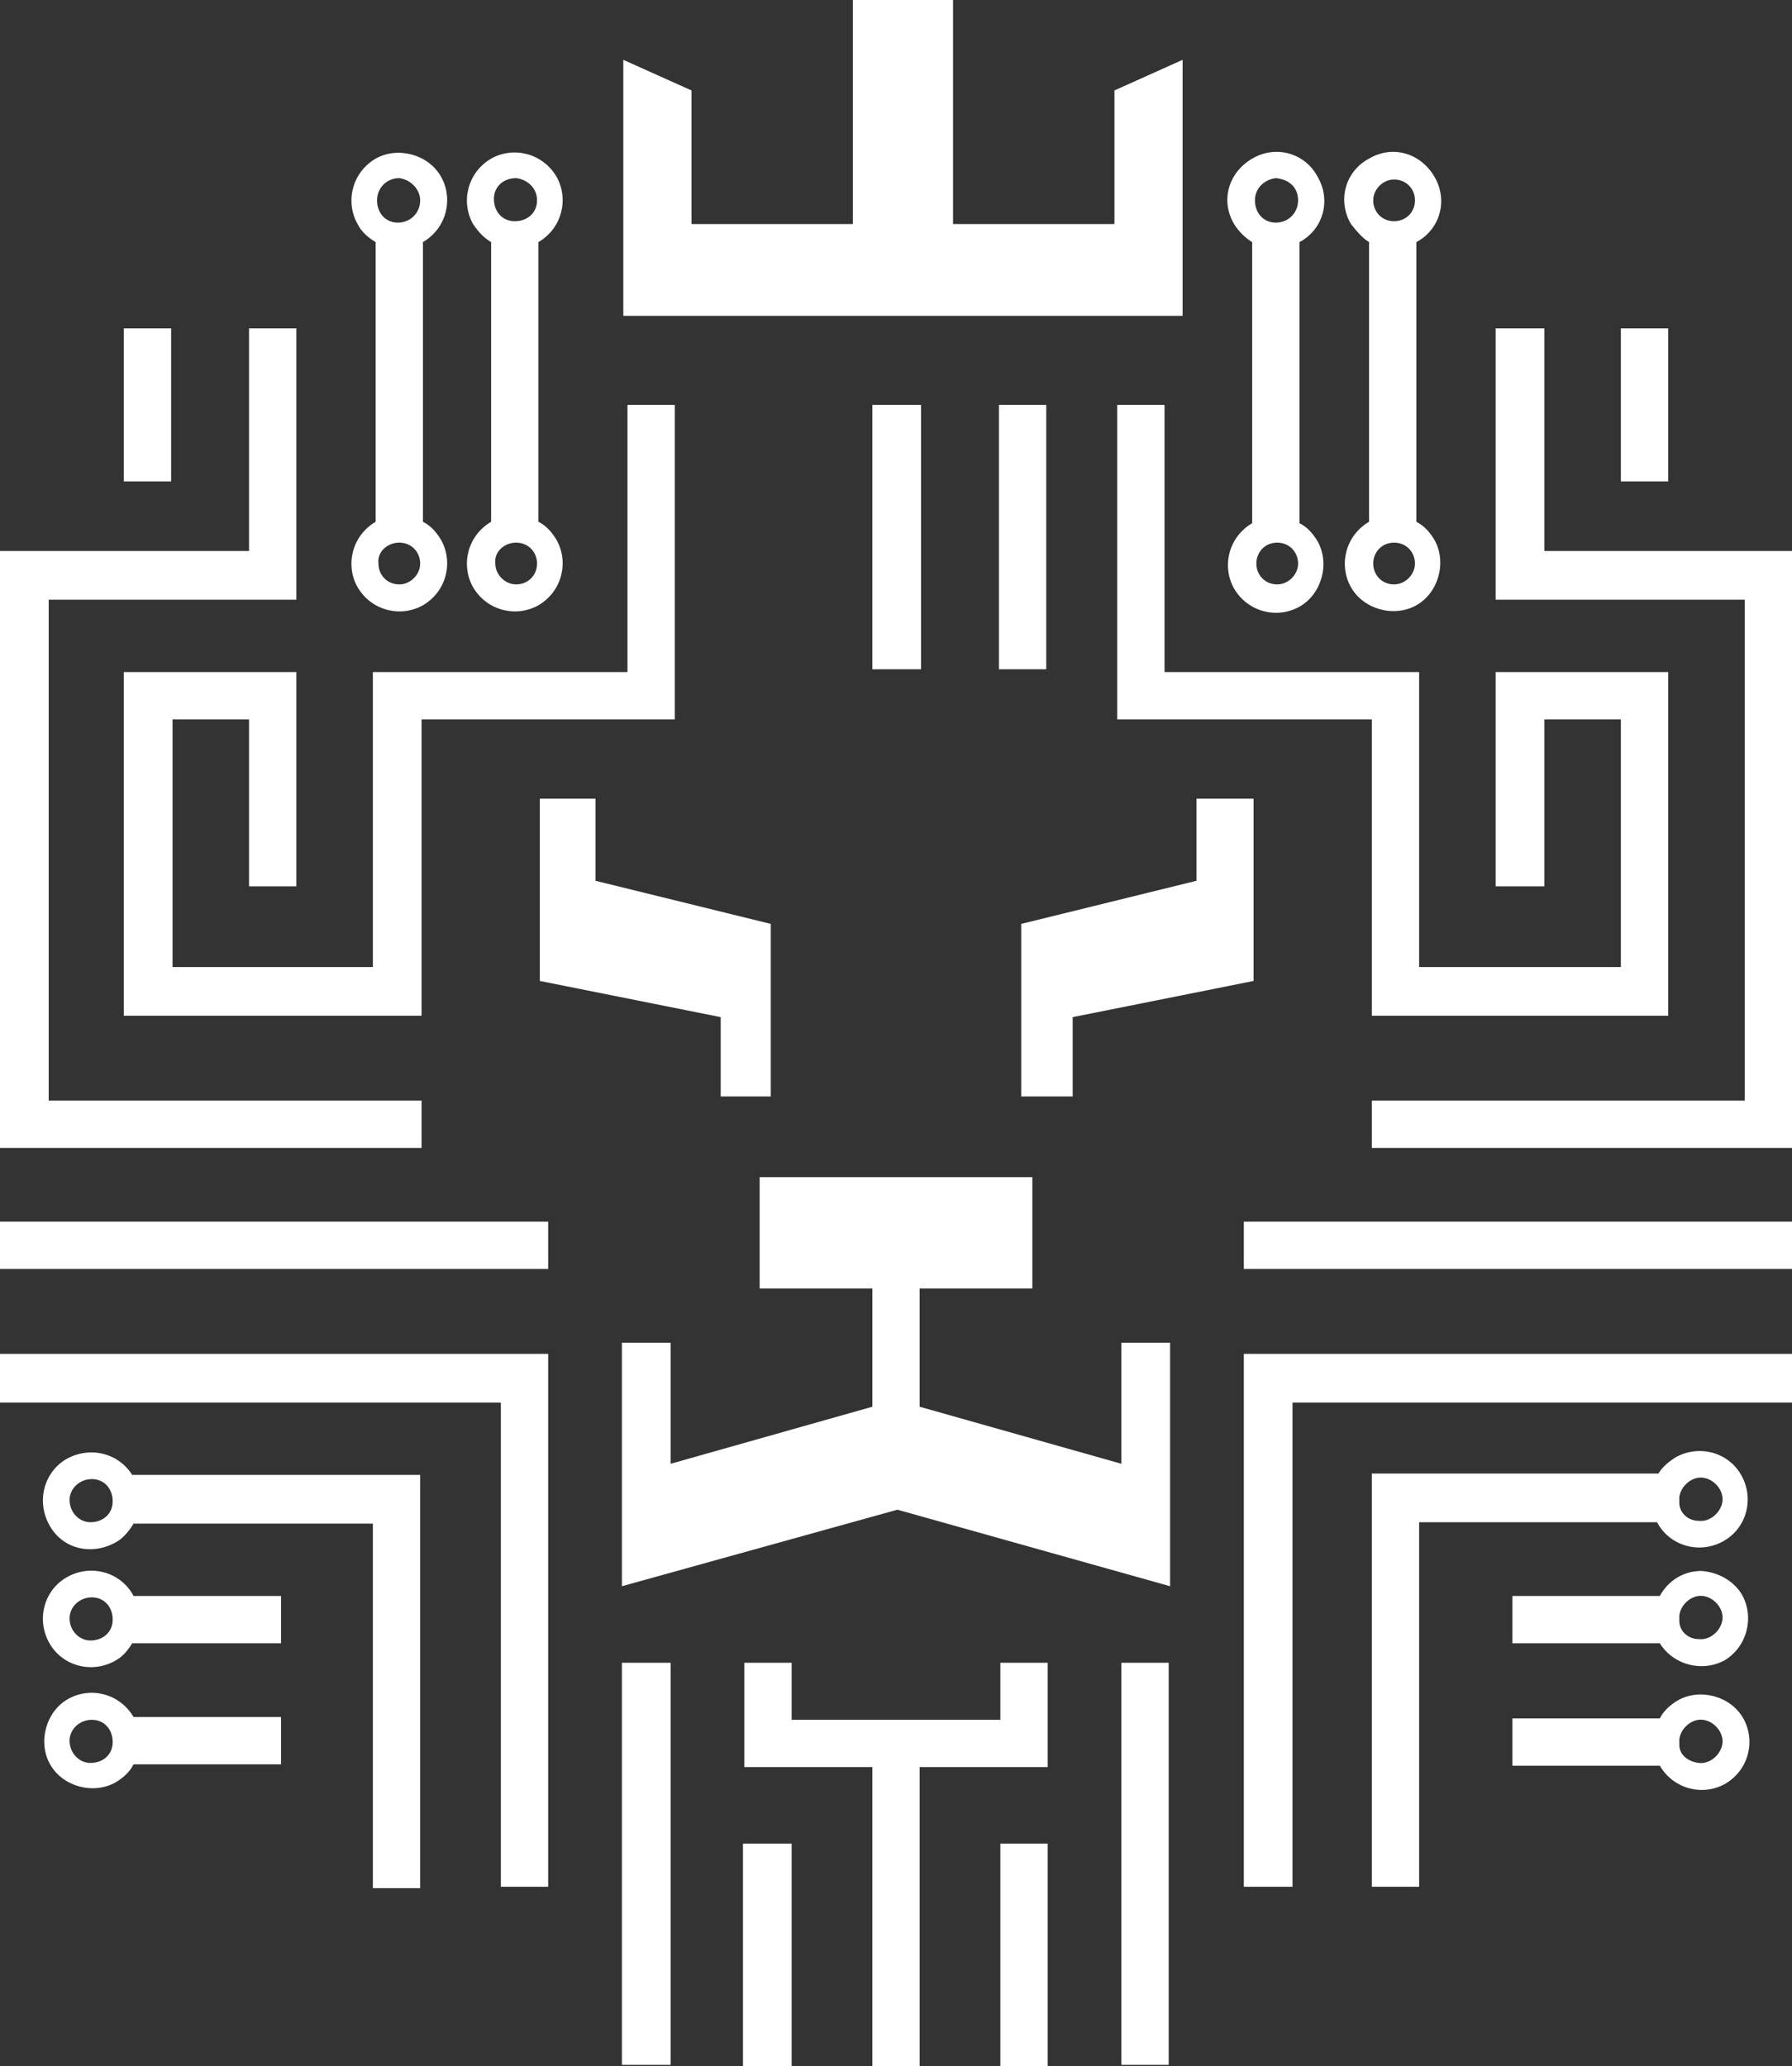
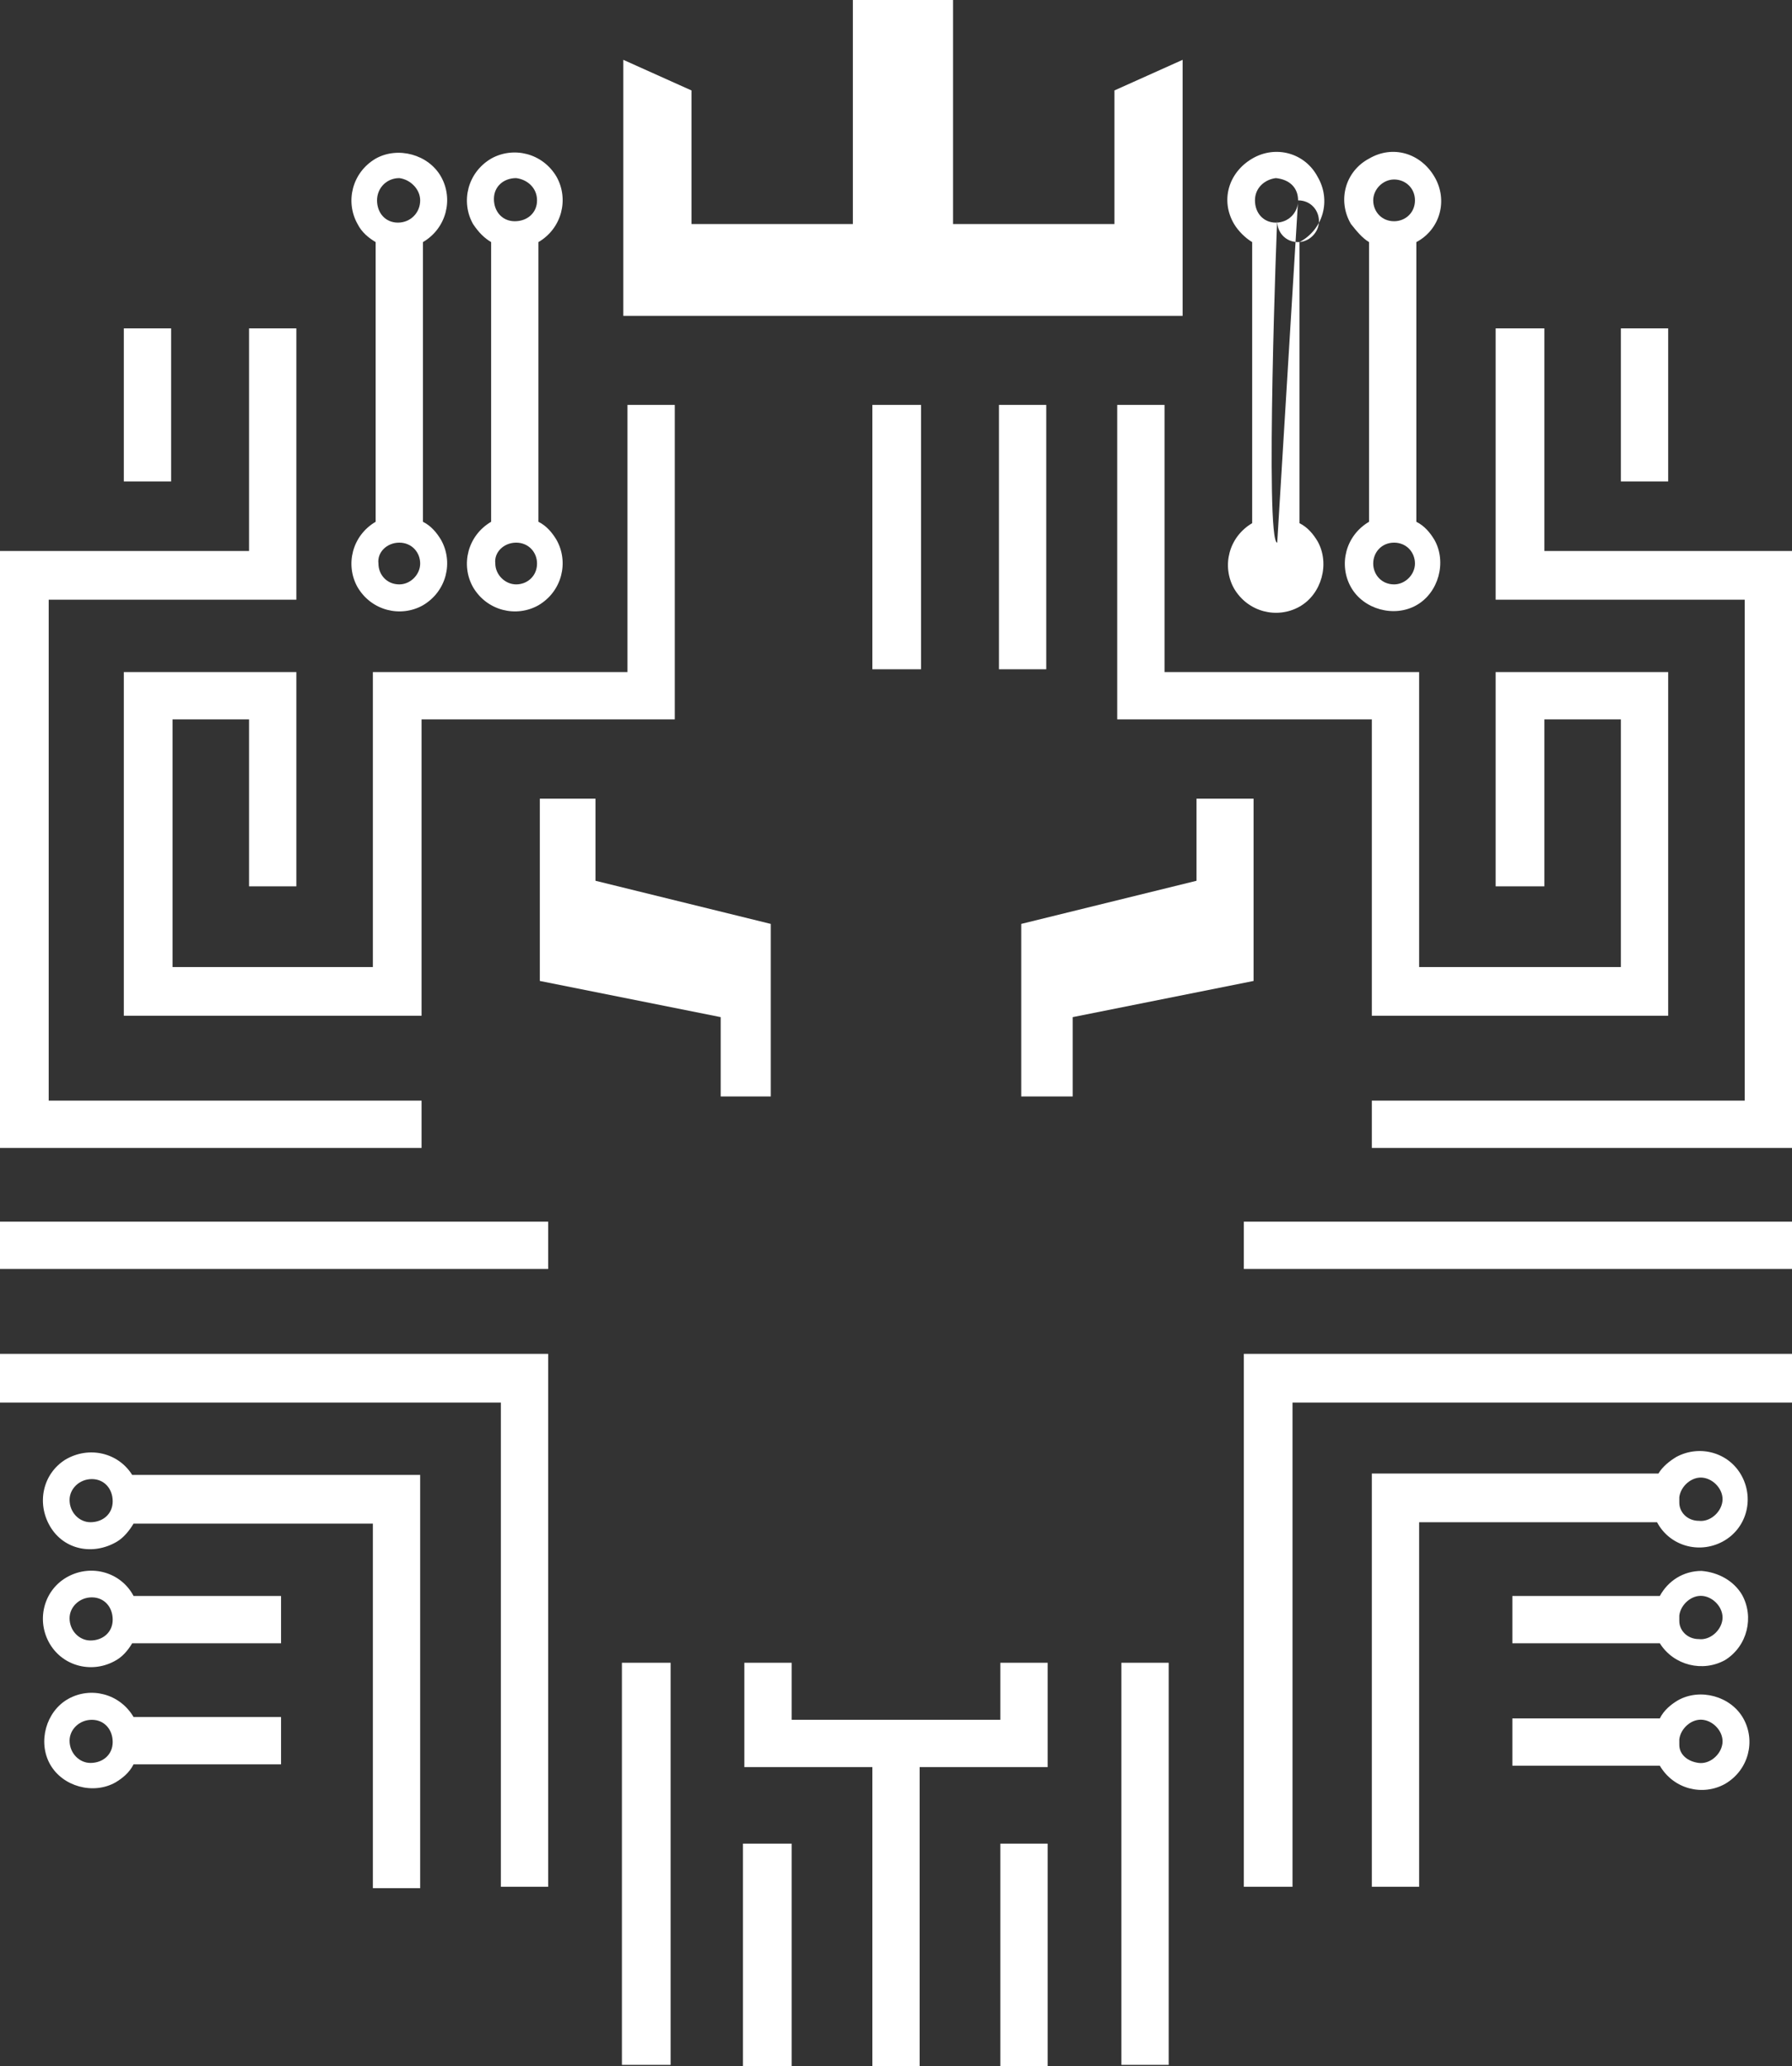
<svg xmlns="http://www.w3.org/2000/svg" version="1.1" id="Layer_1" x="0px" y="0px" viewBox="0 0 128.8 148.5" style="enable-background:new 0 0 128.8 148.5;" xml:space="preserve">
  <rect x="0" y="0" width="128.8" height="148.5" fill="#333333" stroke="none" />
  <style type="text/css">
	.st0{fill:#FFFFFF;}
	.st1{fill-rule:evenodd;clip-rule:evenodd;fill:#FFFFFF;}
</style>
  <g id="Layer_2_1_">
    <g id="Layer_1-2">
      <rect x="8.9" y="23.6" class="st0" width="3.4" height="11" />
      <polygon class="st1" points="17.9,23.6 17.9,39.6 0,39.6 0,82.5 30.3,82.5 30.3,79.1 3.5,79.1 3.5,43.1 21.3,43.1 21.3,23.6   " />
      <path class="st1" d="M30.2,14.4c0,0.9-0.7,1.6-1.6,1.6c-0.9,0-1.5-0.7-1.5-1.6c0-0.9,0.7-1.6,1.6-1.6l0,0    C29.5,12.9,30.2,13.6,30.2,14.4 M28.7,39c0.9,0,1.5,0.7,1.5,1.5s-0.7,1.5-1.5,1.5c-0.9,0-1.5-0.7-1.5-1.5    C27.1,39.7,27.8,39,28.7,39z M27,17.4v20.1c-1.7,1-2.2,3.1-1.3,4.7c1,1.7,3.1,2.2,4.7,1.3c1.7-1,2.2-3.1,1.3-4.7    c-0.3-0.5-0.7-1-1.3-1.3V17.4c1.7-1,2.2-3.1,1.3-4.7s-3.1-2.2-4.7-1.3c-1.7,1-2.2,3.1-1.3,4.7C26,16.7,26.5,17.1,27,17.4z" />
      <path class="st1" d="M38.6,14.4c0,0.9-0.7,1.5-1.6,1.5s-1.5-0.7-1.5-1.6c0-0.9,0.7-1.5,1.6-1.5c0,0,0,0,0,0    C37.9,12.9,38.6,13.5,38.6,14.4C38.6,14.4,38.6,14.4,38.6,14.4 M37.1,39c0.9,0,1.5,0.7,1.5,1.5c0,0.9-0.7,1.5-1.5,1.5    c-0.8,0-1.5-0.7-1.5-1.5C35.5,39.7,36.2,39,37.1,39C37.1,39,37.1,39,37.1,39z M35.3,17.4v20.1c-1.7,1-2.2,3.1-1.3,4.7    c1,1.7,3.1,2.2,4.7,1.3c1.7-1,2.2-3.1,1.3-4.7c-0.3-0.5-0.7-1-1.3-1.3V17.4c1.7-1,2.2-3.1,1.3-4.7c-1-1.7-3.1-2.2-4.7-1.3    c-1.7,1-2.2,3.1-1.3,4.7C34.4,16.7,34.8,17.1,35.3,17.4z" />
      <polygon class="st1" points="21.3,63.7 21.3,48.3 8.9,48.3 8.9,73 30.3,73 30.3,51.7 48.5,51.7 48.5,29.1 45.1,29.1 45.1,48.3     26.8,48.3 26.8,69.5 12.4,69.5 12.4,51.7 17.9,51.7 17.9,63.7   " />
      <polygon class="st1" points="44.8,22.7 85,22.7 85,4.3 80.1,6.5 80.1,16.1 68.5,16.1 68.5,0 61.3,0 61.3,16.1 49.7,16.1 49.7,6.5     44.8,4.3   " />
      <rect x="62.7" y="29.1" class="st0" width="3.5" height="19" />
      <rect x="71.8" y="29.1" class="st0" width="3.4" height="19" />
      <polygon class="st1" points="80.3,29.1 80.3,51.7 98.6,51.7 98.6,73 119.9,73 119.9,48.3 107.5,48.3 107.5,63.7 111,63.7     111,51.7 116.5,51.7 116.5,69.5 102,69.5 102,48.3 83.7,48.3 83.7,29.1   " />
-       <path class="st1" d="M93.3,14.4c0,0.9-0.7,1.6-1.6,1.6c-0.9,0-1.5-0.7-1.5-1.6s0.7-1.5,1.5-1.6C92.7,12.9,93.3,13.5,93.3,14.4    C93.4,14.4,93.4,14.4,93.3,14.4 M91.8,39c0.9,0,1.5,0.7,1.5,1.5s-0.7,1.5-1.5,1.5c-0.9,0-1.5-0.7-1.5-1.5S90.9,39,91.8,39L91.8,39    z M90,17.4v20.2c-1.7,1-2.2,3.1-1.3,4.7c1,1.7,3.1,2.2,4.7,1.3s2.2-3.1,1.3-4.7c-0.3-0.5-0.7-1-1.3-1.3V17.4    c1.7-0.9,2.3-3,1.3-4.7c-0.9-1.7-3-2.3-4.7-1.3s-2.3,3-1.3,4.7C89,16.6,89.5,17.1,90,17.4z" />
+       <path class="st1" d="M93.3,14.4c0,0.9-0.7,1.6-1.6,1.6c-0.9,0-1.5-0.7-1.5-1.6s0.7-1.5,1.5-1.6C92.7,12.9,93.3,13.5,93.3,14.4    C93.4,14.4,93.4,14.4,93.3,14.4 c0.9,0,1.5,0.7,1.5,1.5s-0.7,1.5-1.5,1.5c-0.9,0-1.5-0.7-1.5-1.5S90.9,39,91.8,39L91.8,39    z M90,17.4v20.2c-1.7,1-2.2,3.1-1.3,4.7c1,1.7,3.1,2.2,4.7,1.3s2.2-3.1,1.3-4.7c-0.3-0.5-0.7-1-1.3-1.3V17.4    c1.7-0.9,2.3-3,1.3-4.7c-0.9-1.7-3-2.3-4.7-1.3s-2.3,3-1.3,4.7C89,16.6,89.5,17.1,90,17.4z" />
      <path class="st1" d="M101.7,14.4c0,0.9-0.7,1.5-1.5,1.5c-0.9,0-1.5-0.7-1.5-1.5c0-0.8,0.7-1.5,1.5-1.5    C101,12.9,101.7,13.5,101.7,14.4C101.7,14.4,101.7,14.4,101.7,14.4 M100.2,39c0.9,0,1.5,0.7,1.5,1.5s-0.7,1.5-1.5,1.5    c-0.9,0-1.5-0.7-1.5-1.5S99.3,39,100.2,39L100.2,39z M98.4,17.4v20.1c-1.7,1-2.2,3.1-1.3,4.7s3.1,2.2,4.7,1.3s2.2-3.1,1.3-4.7    c-0.3-0.5-0.7-1-1.3-1.3V17.4c1.7-0.9,2.3-3,1.3-4.7s-3-2.3-4.7-1.3c-1.7,0.9-2.3,3-1.3,4.7C97.5,16.6,97.9,17.1,98.4,17.4    L98.4,17.4z" />
      <polygon class="st1" points="107.5,23.6 107.5,43.1 125.4,43.1 125.4,79.1 98.6,79.1 98.6,82.5 128.8,82.5 128.8,39.6 111,39.6     111,23.6   " />
      <rect x="116.5" y="23.6" class="st0" width="3.4" height="11" />
      <polygon class="st1" points="86,63.3 73.4,66.4 73.4,78.8 77.1,78.8 77.1,73.1 90.1,70.5 90.1,57.4 86,57.4   " />
      <polygon class="st1" points="55.4,78.8 55.4,66.4 42.8,63.3 42.8,57.4 38.8,57.4 38.8,70.5 51.8,73.1 51.8,78.8   " />
-       <polygon class="st1" points="74.2,84.6 54.6,84.6 54.6,92.6 62.7,92.6 62.7,101.1 48.2,105.2 48.2,96.5 44.7,96.5 44.7,114     64.5,108.5 84.1,114 84.1,96.5 80.6,96.5 80.6,105.2 66.1,101.1 66.1,92.6 74.2,92.6   " />
      <polygon class="st1" points="71.9,123.6 56.9,123.6 56.9,119.5 53.5,119.5 53.5,127 62.7,127 62.7,148.5 66.1,148.5 66.1,127     75.3,127 75.3,119.5 71.9,119.5   " />
      <polygon class="st1" points="89.4,97.3 89.4,135.6 92.9,135.6 92.9,100.8 128.8,100.8 128.8,97.3   " />
      <path class="st1" d="M120.7,108c0-0.1,0-0.1,0-0.2c0-0.1,0-0.1,0-0.2c0.1-0.8,0.9-1.5,1.7-1.4s1.5,0.9,1.4,1.7s-0.9,1.5-1.7,1.4    C121.3,109.3,120.7,108.7,120.7,108 M98.6,106v29.6h3.4v-26.2h17.1c0.9,1.7,3,2.3,4.7,1.4s2.3-3,1.4-4.7c-0.9-1.7-3-2.3-4.7-1.4    c-0.5,0.3-1,0.7-1.3,1.2H98.6z" />
      <path class="st1" d="M120.7,116.5c0-0.1,0-0.1,0-0.2c0-0.1,0-0.1,0-0.2c0.1-0.8,0.9-1.5,1.7-1.4s1.5,0.9,1.4,1.7s-0.9,1.5-1.7,1.4    C121.3,117.8,120.7,117.2,120.7,116.5 M108.7,114.7v3.4h10.6c1,1.6,3.1,2.1,4.7,1.2c1.6-1,2.1-3.1,1.2-4.7c-0.6-1-1.7-1.6-2.9-1.7    c-1.3,0-2.4,0.7-3,1.8H108.7z" />
      <rect x="89.4" y="87.8" class="st0" width="39.4" height="3.4" />
      <rect x="80.6" y="119.5" class="st0" width="3.4" height="28.9" />
      <rect x="71.9" y="132.5" class="st0" width="3.4" height="16" />
      <path class="st1" d="M120.7,125.4c0-0.1,0-0.1,0-0.2c0-0.1,0-0.1,0-0.2c0.1-0.8,0.9-1.5,1.7-1.4s1.5,0.9,1.4,1.7s-0.9,1.5-1.7,1.4    C121.3,126.6,120.7,126.1,120.7,125.4 M108.7,126.9h10.6c1,1.7,3.1,2.2,4.7,1.3c1.7-1,2.2-3.1,1.3-4.7s-3.1-2.2-4.7-1.3    c-0.5,0.3-1,0.7-1.3,1.3h-10.6L108.7,126.9z" />
      <rect x="53.4" y="132.5" class="st0" width="3.5" height="16" />
      <rect x="44.7" y="119.5" class="st0" width="3.5" height="28.9" />
      <polygon class="st1" points="39.4,135.6 39.4,97.3 0,97.3 0,100.8 36,100.8 36,135.6   " />
      <path class="st1" d="M6.6,106.3c0.9,0,1.5,0.7,1.5,1.6c0,0.9-0.7,1.5-1.6,1.5c-0.8,0-1.5-0.7-1.5-1.6C5,107,5.7,106.3,6.6,106.3    C6.5,106.3,6.5,106.3,6.6,106.3 M30.2,135.6V106H9.5c-1-1.6-3.1-2.1-4.8-1.1c-1.6,1-2.1,3.1-1.1,4.8s3.1,2.1,4.8,1.1    c0.5-0.3,0.9-0.8,1.2-1.3h17.2v26.2H30.2z" />
      <path class="st1" d="M6.6,114.8c0.9,0,1.5,0.7,1.5,1.6c0,0.9-0.7,1.5-1.6,1.5c-0.8,0-1.5-0.7-1.5-1.6C5,115.5,5.7,114.8,6.6,114.8    C6.5,114.8,6.5,114.8,6.6,114.8 M9.5,118.1h10.7v-3.4H9.6c-0.9-1.7-3-2.3-4.7-1.4s-2.3,3-1.4,4.7c0.9,1.7,3,2.3,4.7,1.4    C8.8,119.1,9.2,118.6,9.5,118.1L9.5,118.1z" />
      <path class="st1" d="M6.6,123.6c0.9,0,1.5,0.7,1.5,1.6c0,0.9-0.7,1.5-1.6,1.5c-0.8,0-1.5-0.7-1.5-1.6C5,124.3,5.7,123.6,6.6,123.6    C6.5,123.6,6.5,123.6,6.6,123.6 M20.2,123.4H9.6c-1-1.7-3.1-2.2-4.7-1.3s-2.2,3.1-1.3,4.7s3.1,2.2,4.7,1.3c0.5-0.3,1-0.7,1.3-1.3    h10.6L20.2,123.4z" />
      <rect y="87.8" class="st0" width="39.4" height="3.4" />
    </g>
  </g>
</svg>